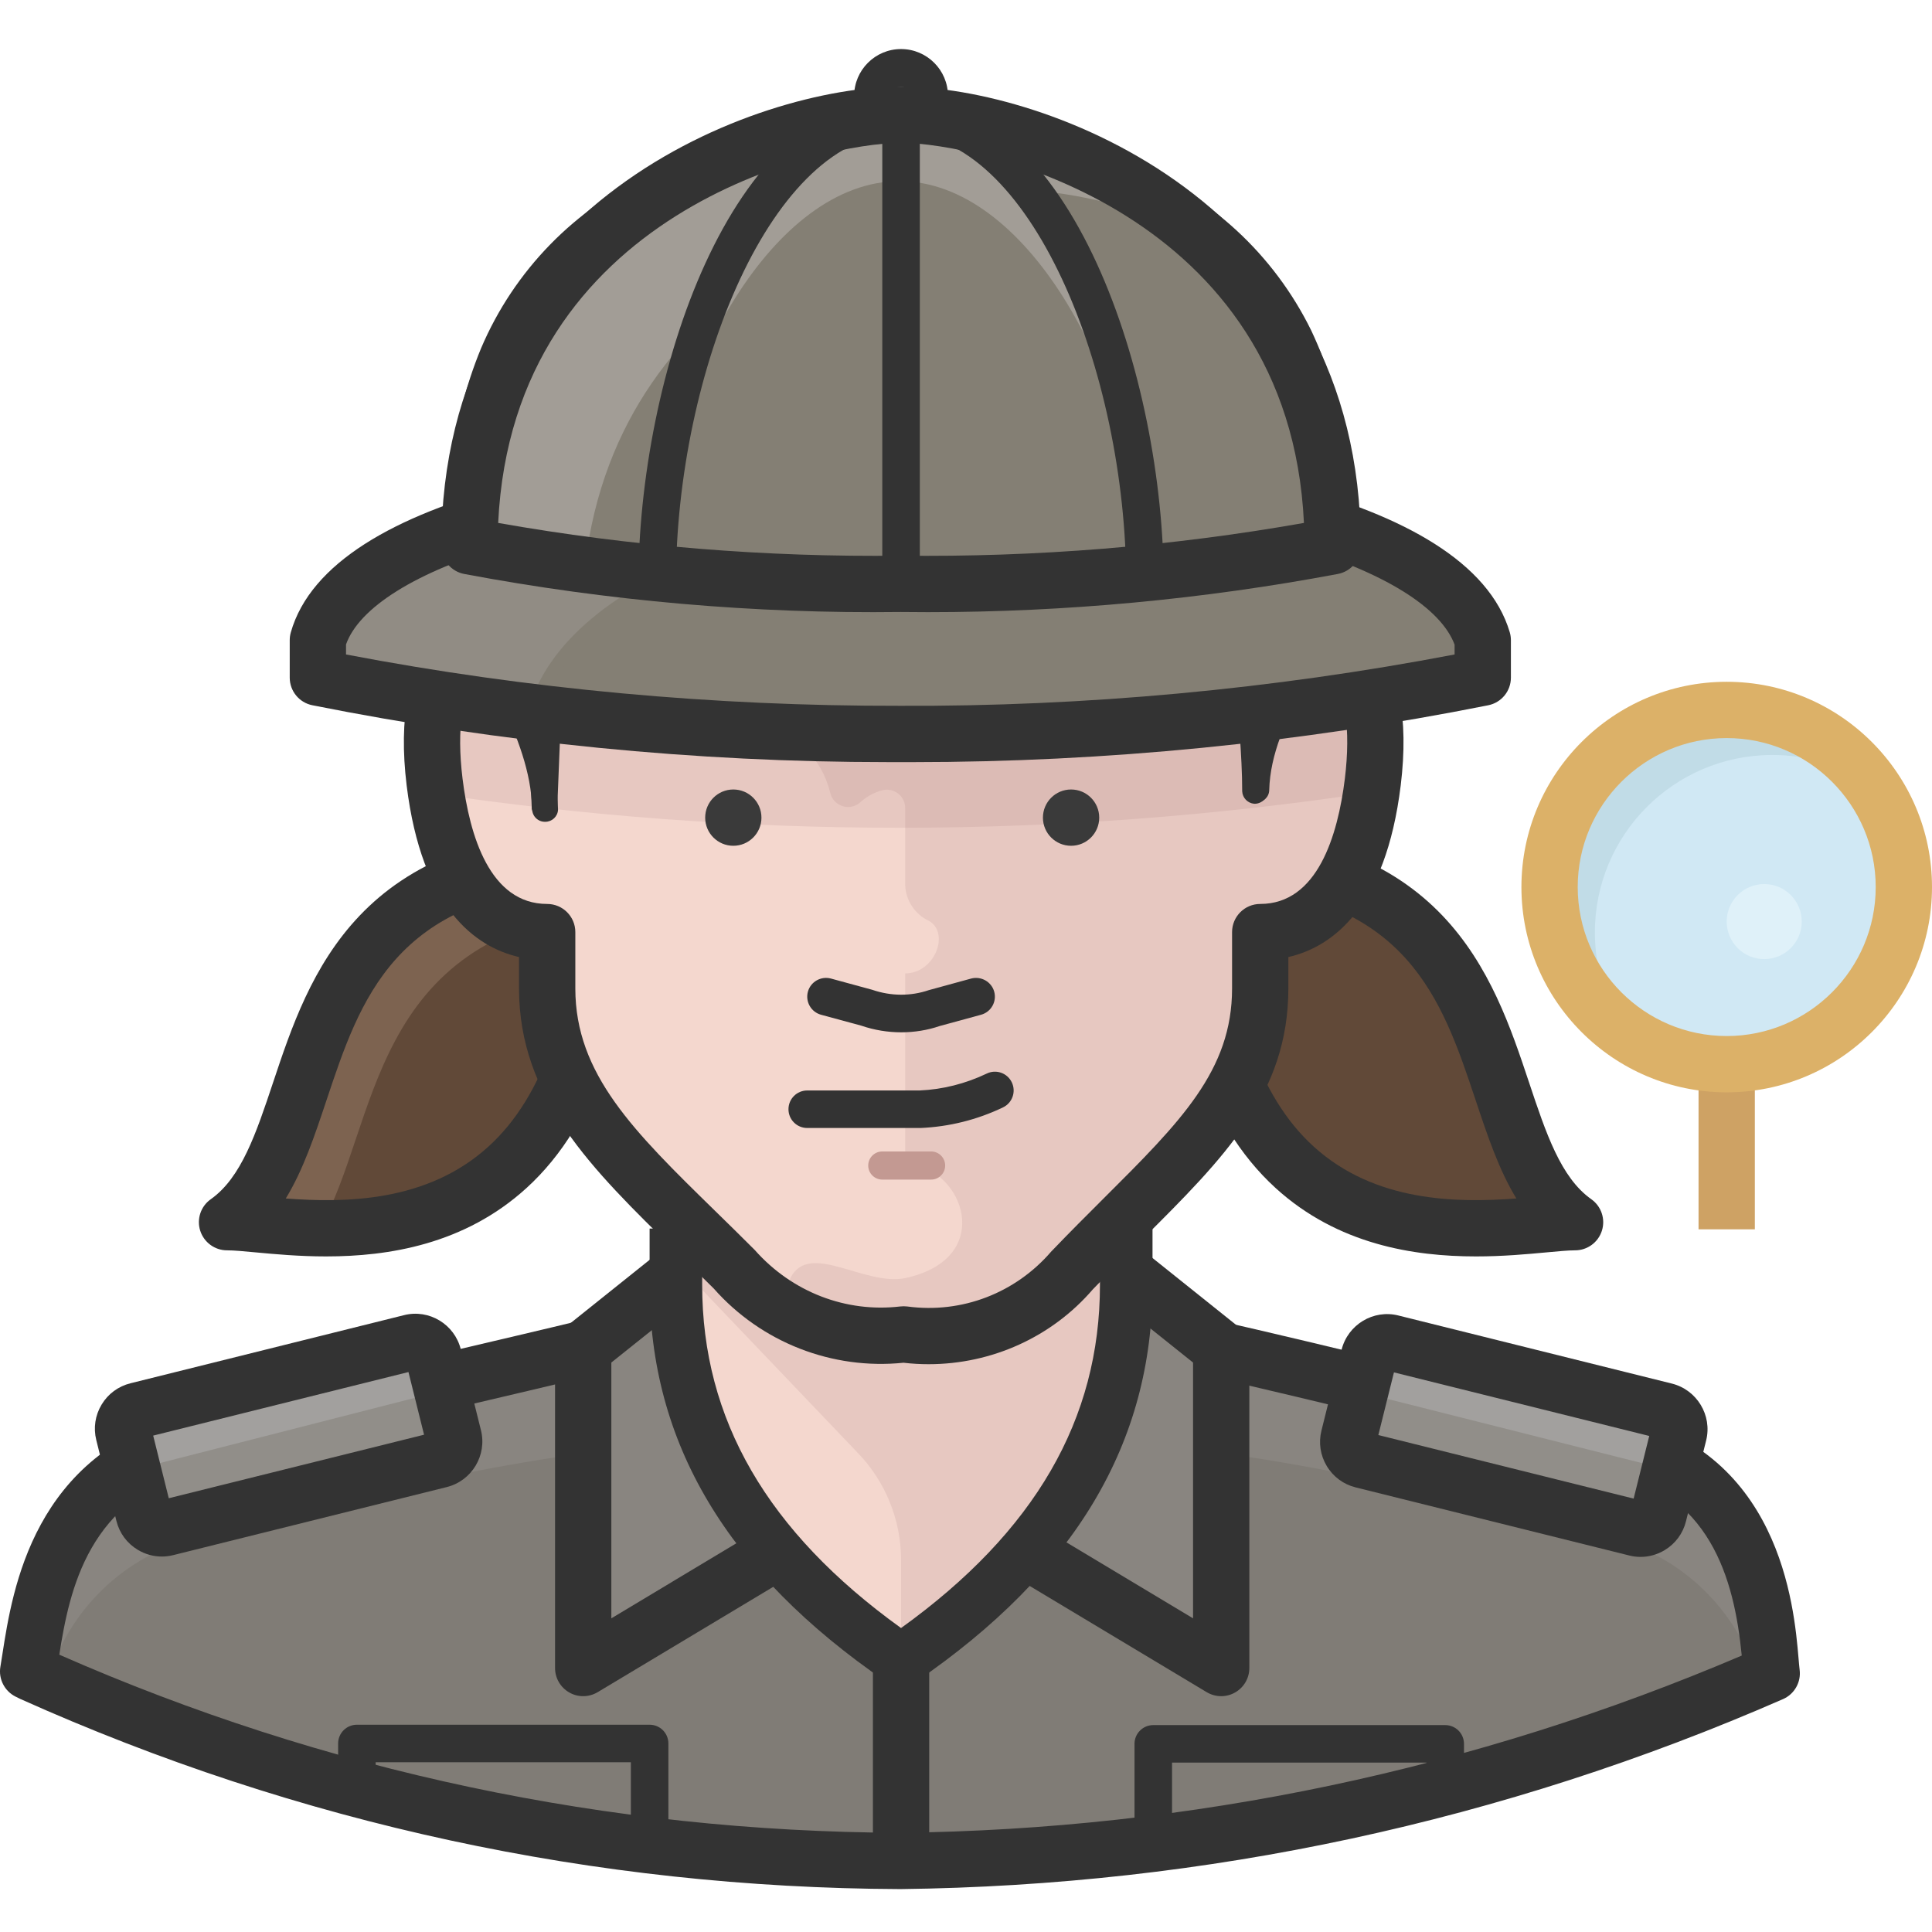
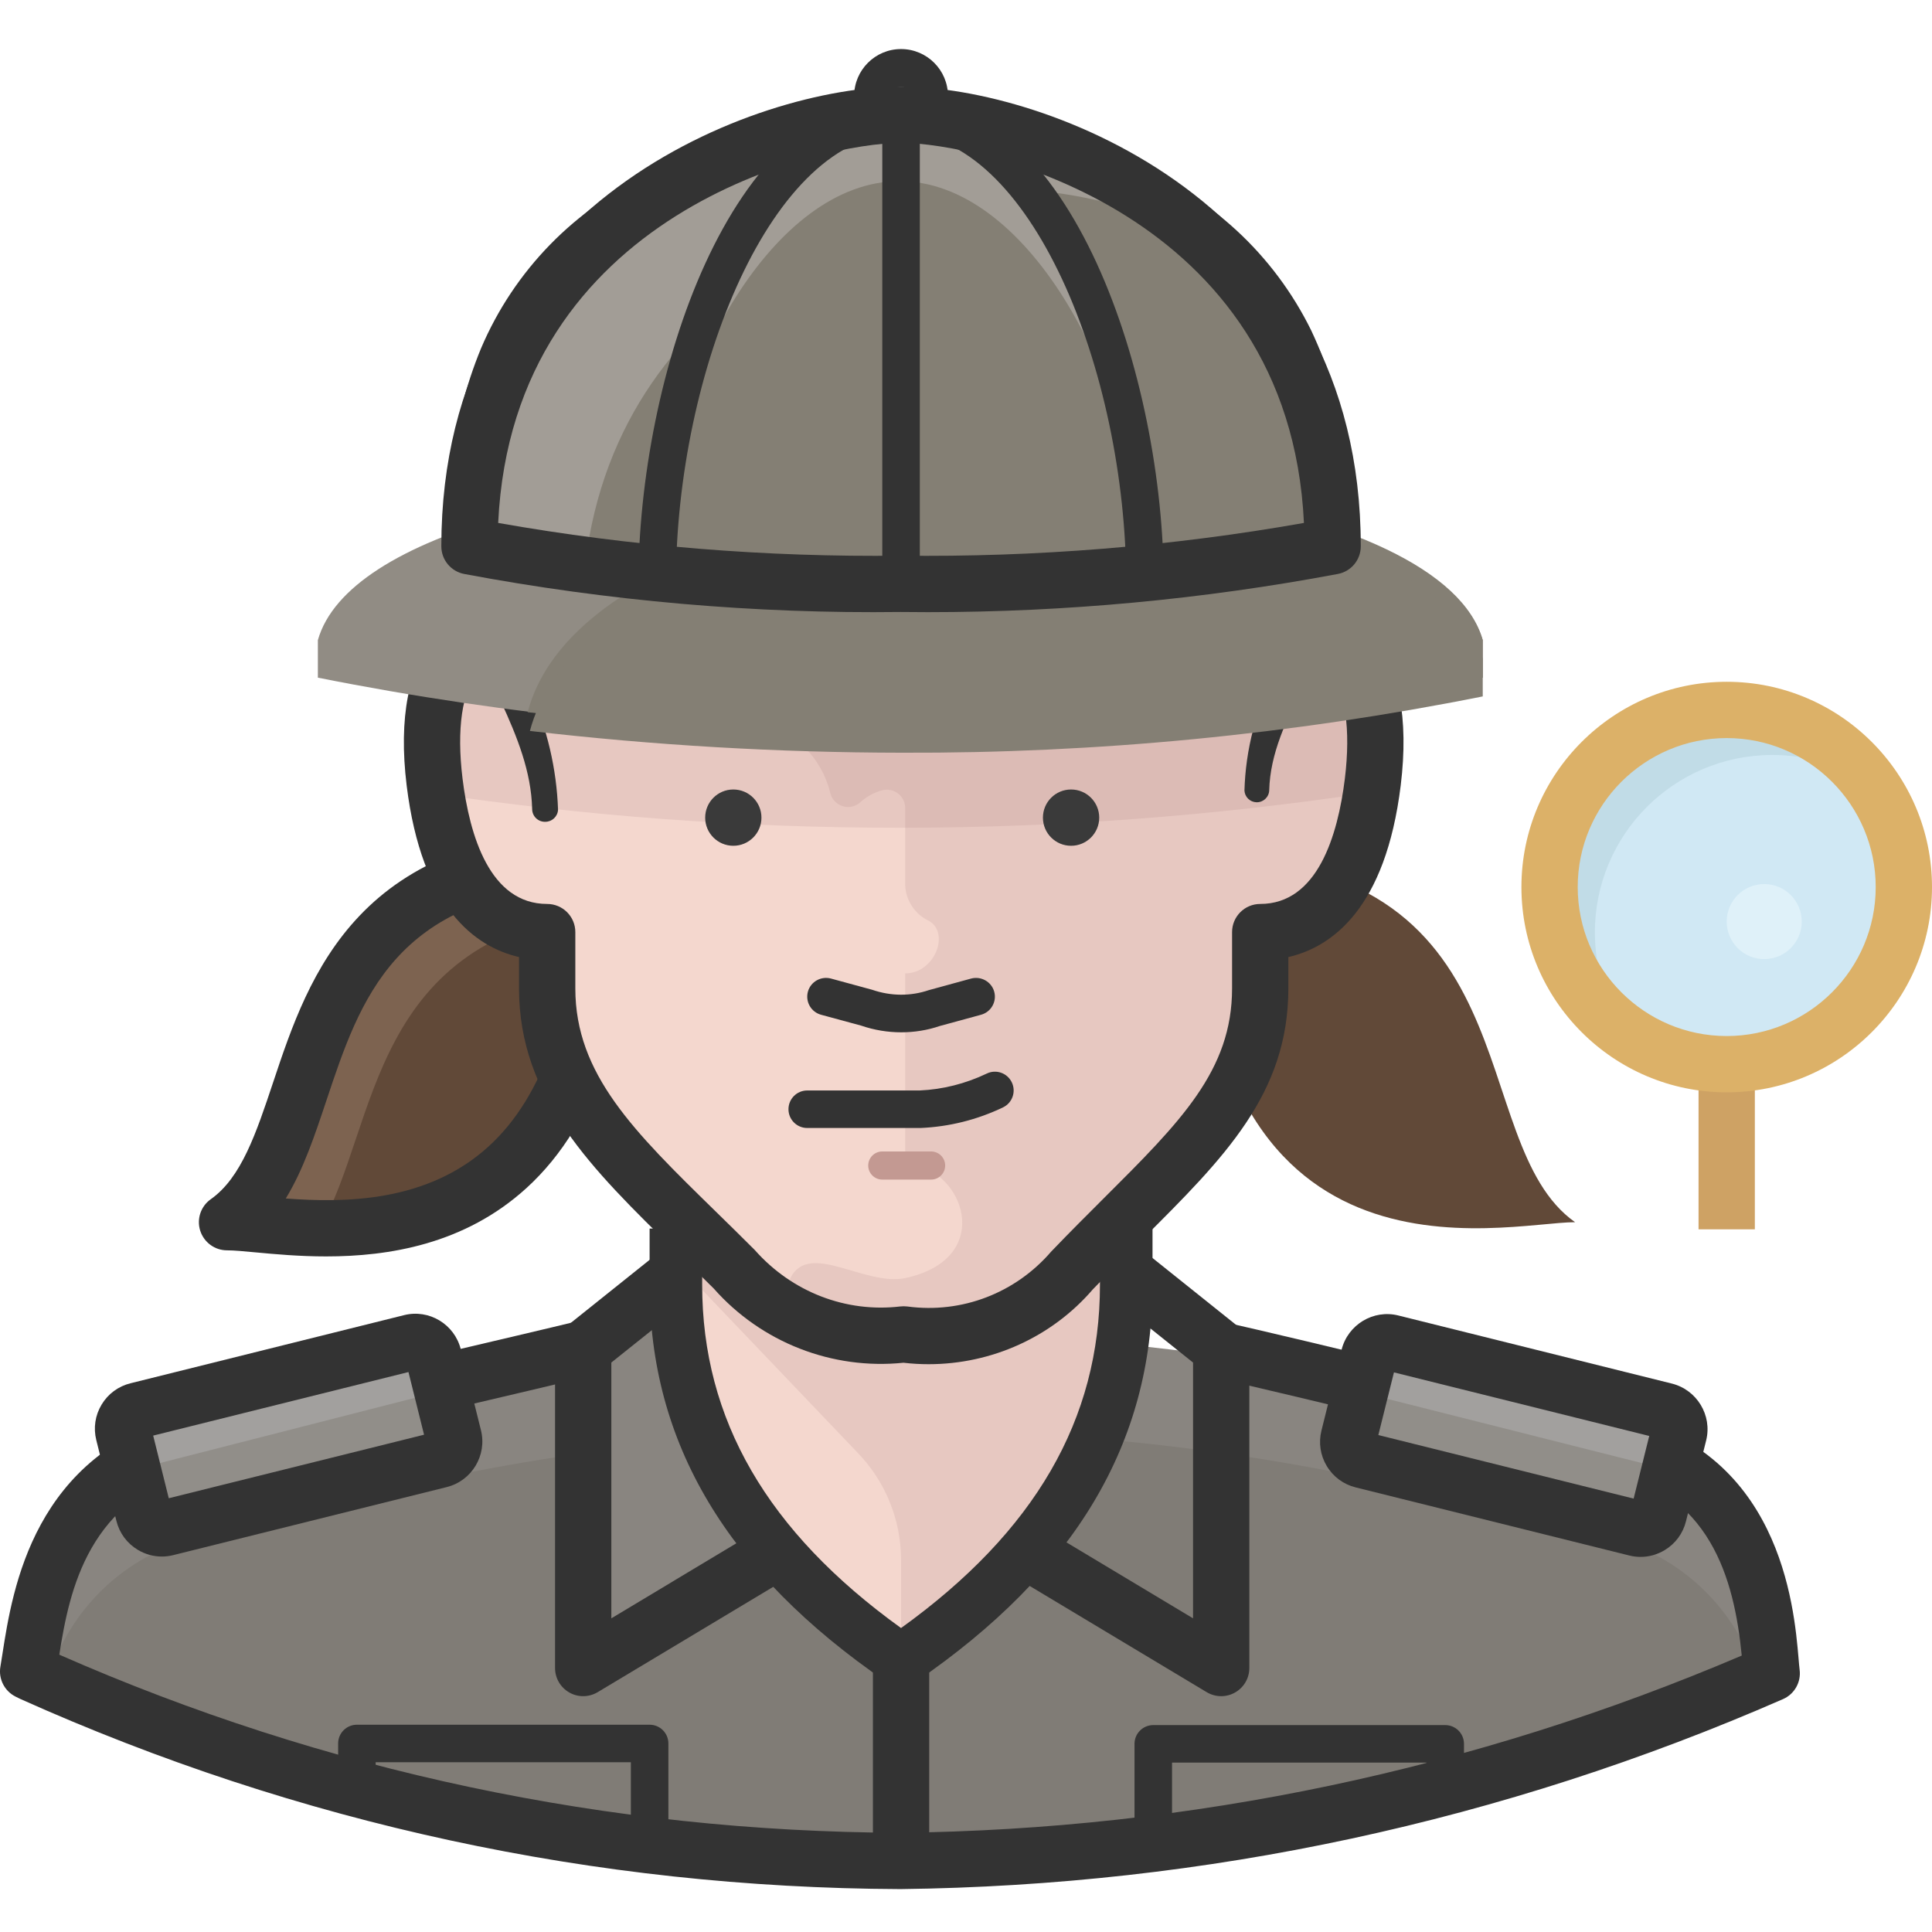
<svg xmlns="http://www.w3.org/2000/svg" height="511pt" viewBox="0 -12 512 511" width="511pt">
  <path d="m316.965 214.625c90.898 0 70.312 75.488 100.449 96.77-18.996 0-100.449 21.98-100.449-96.77zm0 0" fill="#614938" />
  <path d="m160.621 214.625c-90.902 0-70.316 75.488-100.449 96.77 18.996 0 100.449 21.98 100.449-96.77zm0 0" fill="#7d6350" />
  <path d="m160.125 228.648c-62.758 6.762-59.676 57.188-75.387 84.34 29.137.395 70.809-8.953 75.387-84.34zm0 0" fill="#614938" />
-   <path d="m391.137 320.465c-16.453 0-36.664-3.148-53.098-18.133-18.938-17.262-28.535-46.766-28.535-87.711 0-4.117 3.344-7.457 7.461-7.457 65.84 0 78.777 38.797 88.227 67.129 4.527 13.574 8.43 25.289 16.52 31.012 2.652 1.875 3.789 5.254 2.809 8.34-.98 3.102-3.855 5.207-7.109 5.207-1.887 0-4.449.254-7.52.535-5.117.477-11.574 1.078-18.754 1.078zm-66.598-98.188c1.059 32.531 8.965 55.734 23.555 69.031 16.27 14.828 38.07 14.977 53.758 13.801-4.645-7.598-7.672-16.688-10.809-26.098-8.891-26.652-18.078-54.172-66.504-56.734zm0 0" fill="#333" />
  <path d="m86.445 320.465c-7.176 0-13.641-.602-18.762-1.078-3.066-.285-5.625-.535-7.516-.535-3.246 0-6.121-2.109-7.109-5.207-.984-3.098.152-6.469 2.809-8.344 8.094-5.719 12.004-17.441 16.531-31.012 9.445-28.328 22.383-67.125 88.223-67.125 4.117 0 7.457 3.34 7.457 7.457 0 40.934-9.602 70.449-28.535 87.707-16.434 14.988-36.645 18.137-53.098 18.137zm-10.711-15.355c15.684 1.184 37.5 1.027 53.758-13.801 14.586-13.297 22.492-36.5 23.547-69.031-48.426 2.562-57.605 30.086-66.492 56.734-3.137 9.41-6.172 18.5-10.812 26.098zm0 0" fill="#333" />
  <path d="m426.562 369.379c-45.848-11.539-103.234-28.445-187.074-28.445h-.793c-84.34 0-141.227 16.906-187.078 28.445-38.09 9.445-43.758 44.453-46.543 61.262 73.98 31.465 153.336 48.352 233.719 49.727 80.406-1.145 159.809-18.039 233.719-49.727-2.09-15.613-6.367-51.418-45.949-61.262zm0 0" fill="#898580" />
  <path d="m426.562 394.938-42.566-10.645c-47.27-11.75-95.797-17.695-144.508-17.699h-.793c-48.578.039-96.969 5.984-144.113 17.699l-42.566 10.645c-18.816 4.711-33.75 19-39.285 37.594 71.297 31.219 148.23 47.5 226.062 47.836 78.156-.281 155.43-16.562 227.055-47.836-5.535-18.594-20.469-32.883-39.285-37.594zm0 0" fill="#807c76" />
  <path d="m179.121 296.379v29.836c0 42.566 22.672 74.191 59.672 99.453 36.996-25.262 59.672-56.887 59.672-99.453v-29.836zm0 0" fill="#f4d7ce" />
  <path d="m298.465 296.379h-119.344v25.656l48.035 50.324c7.43 7.609 11.605 17.812 11.637 28.445v24.863c36.996-25.262 59.672-56.887 59.672-99.453zm0 0" fill="#e7c8c1" />
  <path d="m239.488 341.133c16.848 2.199 33.672-4.23 44.754-17.109 27.75-28.84 49.727-44.754 49.727-74.59v-14.918c19.891 0 27.449-20.387 29.84-39.781 2.781-22.875-2.688-39.781-19.895-39.781v-19.891c0-53.809-24.465-99.457-104.426-99.457-79.961 0-104.426 45.652-104.426 99.457v19.891c-17.207 0-22.676 16.906-19.891 39.781 2.387 19.395 9.945 39.781 29.836 39.781v14.918c0 29.836 21.977 45.75 49.727 74.594 11.082 12.875 27.906 19.309 44.754 17.105" fill="#f4d7ce" />
  <path d="m341.133 155.449c0-3.082 1.191-15.812 1.191-18.996 0-53.805-23.473-100.449-103.434-100.449-9.016-.109-18.027.492-26.949 1.793v104.625c-.012 10.926-4.59 21.348-12.633 28.742-1.824 1.668-1.949 4.5-.281 6.324.605.66 1.395 1.129 2.27 1.336 9.223 2.273 16.426 9.473 18.699 18.695.57 2.629 3.168 4.301 5.797 3.727.672-.145 1.305-.434 1.859-.844 1.734-1.652 3.855-2.852 6.168-3.48 2.609-.66 5.258.922 5.918 3.531.102.406.152.824.148 1.242v20.488c.203 4.035 2.609 7.629 6.266 9.348 5.668 3.184 1.59 13.926-6.266 13.926v47.141c.008 1.828 1.293 3.402 3.082 3.781 13.129 3.082 19.891 24.863-3.082 29.836-10.84 2.188-25.461-9.945-30.434 0 0 .594-6.566 14.719 30.434 14.719 16.141 2.098 32.207-4.387 42.367-17.105 27.648-28.941 48.734-46.445 50.723-76.285 0-6.363.797-9.348.895-10.539 18.5-.5 25.859-21.781 28.246-41.176 2.387-22.773-3.781-40.379-20.984-40.379zm0 0" fill="#e7c8c1" />
  <path d="m363.109 197.422c.051-.895.051-1.793 0-2.688 2.785-22.875-2.684-39.781-19.891-39.781v-19.891c0-53.805-24.465-99.457-104.426-99.457-79.961 0-104.43 45.652-104.43 99.457v19.891c-17.203 0-22.676 16.906-19.891 39.781v2.984c41.027 6.102 82.445 9.16 123.922 9.148 41.75-.043 83.438-3.203 124.715-9.445zm0 0" fill="#e7c8c1" />
  <path d="m341.133 155.449c0-3.082 1.191-15.812 1.191-18.996 0-53.805-23.473-100.449-103.434-100.449-9.016-.109-18.027.492-26.949 1.793v104.625c-.012 10.926-4.59 21.348-12.633 28.742-1.824 1.668-1.949 4.5-.281 6.324.605.66 1.395 1.129 2.27 1.336 9.223 2.273 16.426 9.473 18.699 18.695.57 2.629 3.168 4.301 5.797 3.727.672-.145 1.305-.434 1.859-.844 1.734-1.652 3.855-2.852 6.168-3.48 2.609-.66 5.258.922 5.918 3.531.102.406.152.824.148 1.242v5.172c40.812-.082 81.562-3.141 121.93-9.148v-1.891c2.688-22.773-3.48-40.379-20.684-40.379zm0 0" fill="#dcbbb5" />
  <path d="m246.113 349.027c-2.215 0-4.438-.125-6.672-.387-18.871 1.941-37.664-5.359-50.297-19.676-3.23-3.215-6.695-6.605-10.051-9.891-22.289-21.793-41.547-40.617-41.547-69.637v-8.305c-11.523-2.664-25.762-12.805-29.781-45.492-2.176-17.871.496-31.633 7.73-39.801 3.238-3.66 7.352-6.168 12.105-7.422v-13.355c0-48.777 19.41-106.914 111.887-106.914 92.473 0 111.887 58.137 111.887 106.914v13.363c4.758 1.254 8.867 3.754 12.102 7.414 7.234 8.168 9.918 21.93 7.73 39.797-4.02 32.688-18.258 42.832-29.777 45.496v8.305c0 27.953-17.016 44.902-38.57 66.375-4.203 4.188-8.641 8.605-13.246 13.383-10.848 12.625-26.773 19.824-43.5 19.832zm-6.625-15.355c.328 0 .645.02.969.059 14.434 1.945 28.664-3.555 38.133-14.566 4.957-5.168 9.473-9.664 13.746-13.93 20.578-20.504 34.176-34.043 34.176-55.797v-14.922c0-4.121 3.344-7.461 7.461-7.461 15.16 0 20.559-18.074 22.434-33.234 1.594-13.105.109-23.348-4.098-28.086-2-2.27-4.672-3.324-8.391-3.324-4.121 0-7.461-3.34-7.461-7.457v-19.891c0-61.043-32.621-91.996-96.969-91.996-64.344 0-96.969 30.949-96.969 91.992v19.891c0 4.121-3.34 7.461-7.457 7.461-4.891 0-7.133 1.895-8.398 3.32-4.199 4.738-5.691 14.98-4.086 28.098 1.859 15.156 7.262 33.227 22.43 33.227 4.117 0 7.461 3.34 7.461 7.457v14.926c0 22.746 15.543 37.934 37.055 58.973 3.402 3.32 6.91 6.758 10.496 10.352 9.902 11.191 24.23 16.656 38.59 14.957.293-.027.59-.047.879-.047zm0 0" fill="#333" />
  <path d="m291.305 204.184c0 4.117-3.34 7.457-7.461 7.457-4.117 0-7.457-3.34-7.457-7.457 0-4.121 3.34-7.461 7.457-7.461 4.121 0 7.461 3.34 7.461 7.461zm0 0" fill="#3a3a3a" />
  <path d="m201.793 204.184c0 4.117-3.336 7.457-7.457 7.457-4.121 0-7.457-3.34-7.457-7.457 0-4.121 3.336-7.461 7.457-7.461 4.121 0 7.457 3.34 7.457 7.461zm0 0" fill="#3a3a3a" />
  <path d="m333.273 196.922c0-24.863 19.891-37.992 19.891-70.512 0-51.816-28.543-99.457-114.371-99.457-85.832 0-114.375 47.641-114.375 99.457 0 32.52 19.891 50.621 19.891 75.484v-34.809c84.836-.496 108.109-12.93 129.293-43.262 9.945 17.203 24.965 31.625 59.672 43.262zm0 0" fill="#614938" />
-   <path d="m140.93 201.895-1.395-34.809c-.059-2.508 1.875-4.613 4.375-4.773 11.738-.598 23.57-1.094 35.211-2.387 11.695-.957 23.324-2.652 34.809-5.074 10.816-2.254 21.152-6.395 30.531-12.234 8.988-6.16 16.773-13.914 22.973-22.871 2.352-3.137 6.781-3.801 9.945-1.492.77.637 1.41 1.41 1.891 2.285 5.613 10.242 13.465 19.082 22.977 25.859 9.977 6.883 20.809 12.434 32.223 16.512 1.82.734 3.004 2.512 2.984 4.473 0 9.945-.996 19.891-1.492 29.836-.109 1.887-1.695 3.34-3.582 3.285-1.73-.148-3.09-1.547-3.184-3.285 0-9.945-1.191-19.891-1.492-29.836l3.383 4.574c-12.66-3.523-24.801-8.707-36.102-15.414-11.441-7.438-20.977-17.449-27.848-29.238h12.23c-6.805 11-15.977 20.344-26.852 27.348-11.023 6.48-23.172 10.832-35.805 12.832-23.945 3.691-48.207 4.926-72.402 3.68l4.773-4.777-1.391 34.812c-.055 1.863-1.613 3.336-3.477 3.281-.004 0-.004 0-.004 0-1.547-.035-2.883-1.09-3.281-2.586zm0 0" fill="#333" />
  <path d="m285.238 33.219c-15.16-3.934-30.789-5.738-46.445-5.371-85.73 0-114.375 46.746-114.375 98.562 0 30.73 15.117 41.867 19.891 60.566-28.043-116.957 45.156-150.277 140.93-153.758zm0 0" fill="#735a49" />
  <path d="m238.789 487.828c-4.117 0-7.457-3.344-7.457-7.461v-52.91c0-4.121 3.34-7.461 7.457-7.461 4.117 0 7.461 3.344 7.461 7.461v52.91c0 4.121-3.344 7.461-7.461 7.461zm0 0" fill="#333" />
-   <path d="m298.766 325.121 24.863 19.891v84.535l-49.73-29.836c14.719-20.188 20.789-44.355 24.867-74.59zm0 0" fill="#898580" />
  <path d="m323.629 437.004c-1.332 0-2.664-.359-3.836-1.059l-49.73-29.836 7.672-12.801 38.434 23.066v-67.785l-22.066-17.645 9.324-11.656 24.863 19.891c1.77 1.418 2.797 3.566 2.797 5.828v84.535c0 2.691-1.449 5.168-3.789 6.488-1.133.652-2.406.973-3.668.973zm0 0" fill="#333" />
  <path d="m179.418 325.121-24.863 19.891v84.535l49.727-29.836c-14.719-20.188-20.785-44.355-24.863-74.59zm0 0" fill="#898580" />
  <g fill="#333">
    <path d="m154.555 437.004c-1.27 0-2.535-.32-3.676-.973-2.336-1.32-3.785-3.797-3.785-6.488v-84.535c0-2.266 1.031-4.41 2.797-5.828l24.867-19.891 9.324 11.652-22.07 17.648v67.785l38.434-23.07 7.672 12.801-49.727 29.836c-1.18.703-2.508 1.062-3.836 1.062zm0 0" />
    <path d="m238.582 488.129c-80.988-.34-159.402-17.289-233.18-50.379l-1.262-.621c-2.938-1.465-4.582-4.68-4.039-7.914l.547-3.422c2.684-17.246 8.266-53.137 48.805-63.633 6.754-1.719 34.508-8.238 59.676-14.152 20.281-4.758 38.875-9.129 43.312-10.234l3.625 14.469c-4.465 1.117-23.152 5.508-43.527 10.297-25.059 5.887-52.695 12.371-59.383 14.062-29.793 7.723-34.715 32.156-37.441 49.406 70.453 30.965 145.477 46.883 222.809 47.203 77.062-.91 152.121-16.715 223.059-46.969-2-20.426-8.371-43.727-36.742-49.242-4.582-.941-25.25-5.902-47.125-11.16-23.203-5.574-49.492-11.895-55.902-13.227l3.031-14.609c6.641 1.383 31.914 7.453 56.348 13.328 20.797 5 42.301 10.168 46.574 11.043 44.055 8.555 47.688 50.777 48.871 64.656.109 1.203.184 2.203.281 2.941.438 3.293-1.359 6.477-4.398 7.809-74.242 32.449-152.953 49.387-233.938 50.348zm0 0" />
    <path d="m238.789 434.418c-1.375 0-2.75-.406-3.938-1.223-42.184-28.914-62.699-63.324-62.699-105.195v-14.918h13.93v14.918c0 35.637 17.25 65.426 52.707 90.949 35.461-25.516 52.711-55.305 52.711-90.949v-14.918h13.93v14.918c0 41.871-20.516 76.281-62.703 105.195-1.188.816-2.562 1.223-3.938 1.223zm0 0" />
    <path d="m141.027 201.895c-.496-19.891-14.816-36.5-19.891-58.082-2.129-10.668-2.633-21.602-1.492-32.422 1.035-10.871 3.684-21.531 7.855-31.625 8.773-20.613 24.957-37.184 45.352-46.445 19.879-8.812 41.414-13.254 63.156-13.027 21.688-.824 43.316 2.797 63.551 10.641 20.93 8.223 38.027 23.973 47.938 44.156 4.684 9.938 7.801 20.539 9.25 31.43 1.539 10.785 1.539 21.734 0 32.523-3.383 22.477-19.891 38.488-20.391 57.883-.051 1.809-1.566 3.234-3.375 3.18-.004 0-.004 0-.004 0-1.699-.047-3.082-1.387-3.184-3.082.309-10.926 3.098-21.637 8.156-31.328 4.57-8.957 7.785-18.543 9.547-28.445 2.242-19.555-1.215-39.344-9.945-56.988-9.156-17.062-24.273-30.16-42.469-36.797-18.707-6.566-38.457-9.668-58.281-9.148-19.801-.363-39.477 3.219-57.883 10.539-17.945 7.496-32.402 21.492-40.477 39.188-3.969 8.988-6.613 18.5-7.855 28.246-1.371 9.91-1.203 19.973.496 29.836 2.168 9.809 5.336 19.375 9.449 28.543 4.48 9.895 6.98 20.57 7.359 31.426-.105 1.789-1.59 3.188-3.383 3.184-1.867.055-3.422-1.414-3.477-3.281-.004-.035-.004-.066-.004-.102zm0 0" />
  </g>
  <path d="m36.379 361.312 72.477-18.043c2.668-.664 5.363.957 6.027 3.625l5.336 21.422c.664 2.664-.961 5.363-3.625 6.027l-72.48 18.043c-2.664.664-5.363-.957-6.023-3.625l-5.336-21.422c-.664-2.664.961-5.363 3.625-6.027zm0 0" fill="#a2a09e" />
  <path d="m34.91 377.133 2.984 11.938c.723 2.43 3.188 3.898 5.668 3.379l73-18.398c2.43-.723 3.902-3.188 3.379-5.668l-2.582-12.332zm0 0" fill="#918e89" />
  <path d="m42.887 400c-2.219 0-4.41-.605-6.367-1.777-2.852-1.711-4.867-4.43-5.668-7.656l-5.336-21.434c-.801-3.215-.301-6.559 1.41-9.402 1.711-2.848 4.43-4.855 7.66-5.652l72.469-18.047c6.672-1.688 13.41 2.418 15.062 9.055l5.34 21.434c1.656 6.633-2.398 13.395-9.047 15.066l-72.492 18.035c-1.008.25-2.023.379-3.031.379zm-.578-14.852c-.004 0-.012 0-.012 0zm-1.715-17.199 4.133 16.598 67.652-16.832-4.133-16.609zm0 0" fill="#333" />
  <path d="m357.438 368.41 5.336-21.426c.664-2.664 3.363-4.289 6.027-3.625l72.477 18.047c2.664.664 4.289 3.359 3.625 6.023l-5.336 21.426c-.664 2.664-3.359 4.289-6.023 3.625l-72.48-18.043c-2.664-.664-4.285-3.363-3.625-6.027zm0 0" fill="#a2a09e" />
  <path d="m442.676 377.133-2.887 11.938c-.762 2.441-3.258 3.906-5.766 3.379l-72.902-18.398c-2.469-.68-3.992-3.156-3.48-5.668l2.984-11.934zm0 0" fill="#918e89" />
  <path d="m434.758 400.094c-1 0-2.012-.125-3.012-.379l-72.492-18.043c-3.219-.797-5.938-2.809-7.645-5.652-1.711-2.848-2.215-6.188-1.41-9.402l5.332-21.426c1.672-6.672 8.449-10.742 15.066-9.07l72.48 18.043c6.645 1.672 10.715 8.422 9.074 15.055l-5.352 21.445c-.797 3.215-2.809 5.934-5.656 7.645-1.961 1.176-4.152 1.785-6.387 1.785zm-69.484-32.293 67.656 16.844 4.137-16.602-67.656-16.848zm-.602 2.41.012-.012zm0 0" fill="#333" />
  <path d="m172.156 480.367c-.199 0-.391-.008-.59-.039-26.371-3.164-52.699-8.195-78.254-14.945-2.184-.574-3.703-2.555-3.703-4.809v-11.031c0-2.75 2.223-4.973 4.973-4.973h77.578c2.746 0 4.973 2.223 4.973 4.973v25.852c0 1.422-.609 2.781-1.676 3.723-.914.816-2.09 1.25-3.301 1.25zm-72.605-23.641c22.152 5.691 44.855 10.062 67.633 13.035v-15.246h-67.633zm0 0" fill="#333" />
  <path d="m305.629 480.367c-1.215 0-2.387-.445-3.301-1.25-1.059-.941-1.672-2.301-1.672-3.723v-25.754c0-2.75 2.227-4.973 4.973-4.973h77.371c2.75 0 4.973 2.223 4.973 4.973v10.836c0 2.246-1.508 4.215-3.684 4.801-25.504 6.883-51.777 11.945-78.074 15.051-.195.031-.391.039-.586.039zm4.973-25.754v15.16c22.699-2.934 45.34-7.332 67.426-13.121v-2.039zm0 0" fill="#333" />
  <path d="m238.395 112.387c-80.359 0-146.199 16.605-154.156 44.754v9.945c50.754 10.125 102.402 15.125 154.156 14.918 51.887.234 103.668-4.766 154.551-14.918v-9.945c-8.352-28.145-74.191-44.754-154.551-44.754zm0 0" fill="#918c84" />
  <path d="m392.949 157.141c-5.273-18.699-36.105-32.324-79.566-39.285-6.863-.496-13.324-.496-19.891-.496-79.066 0-143.91 21.781-153.656 58.875 32.715 3.809 65.621 5.73 98.559 5.77 51.887.234 103.668-4.766 154.555-14.918zm0 0" fill="#847f74" />
  <path d="m392.949 162.113c-5.273-18.699-36.105-32.324-79.566-39.285-6.266 0-12.73-.496-19.293-.496-79.066 0-143.91 21.781-153.66 58.875 32.719 3.809 65.625 5.73 98.562 5.77 51.688.191 103.266-4.805 153.953-14.918v-9.945zm0 0" fill="#847f74" />
-   <path d="m241.84 189.473c-2.188.004-4.387 0-6.59-.004-51.039 0-102.336-5.066-152.469-15.07-3.488-.691-6-3.758-6-7.312v-9.945c0-.684.094-1.367.281-2.031 10.457-36.996 90.195-50.184 161.336-50.184 70.98 0 150.738 13.164 161.695 50.094.203.688.312 1.402.312 2.121v9.945c0 3.555-2.52 6.621-6.004 7.316-50.117 10-101.438 15.066-152.562 15.07zm-3.473-14.926c49.121.219 98.75-4.359 147.117-13.605v-2.602c-7.156-19.285-59.398-38.496-147.09-38.496-87.848 0-139.871 19.191-146.695 38.441v2.656c48.266 9.223 97.605 13.691 146.668 13.605zm0 0" fill="#333" />
  <path d="m238.793 17.902c29.836 0 114.371 24.867 114.371 114.375-37.699 7.098-76.012 10.43-114.371 9.945-38.359.484-76.672-2.848-114.375-9.945 0-89.508 84.539-114.375 114.375-114.375zm0 0" fill="#a29d96" />
  <path d="m155.051 137.25c27.805 3.145 55.762 4.738 83.742 4.773 38.359.48 76.672-2.848 114.371-9.945 1-30.93-11.617-60.734-34.508-81.555-15.508-7.691-32.438-12.094-49.73-12.93-28.441.203-104.727 22.281-113.875 99.656zm0 0" fill="#847f74" />
  <path d="m238.793 17.902c-40.379 0-64.645 69.621-64.645 119.348 21.441 2.809 43.023 4.469 64.645 4.973 21.621-.504 43.199-2.164 64.645-4.973 0-49.727-24.664-119.348-64.645-119.348zm0 0" fill="#a29d96" />
-   <path d="m238.395 35.508c-33.418 0-60.867 50.523-64.246 94.082-.09 1.477.082 2.957.496 4.379 12.93 9.945 36.598 9.945 63.75 9.945 27.152 0 50.82 0 63.852-9.945-.098-1.461-.098-2.922 0-4.379-2.984-43.559-30.434-94.082-63.852-94.082zm0 0" fill="#847f74" />
+   <path d="m238.395 35.508c-33.418 0-60.867 50.523-64.246 94.082-.09 1.477.082 2.957.496 4.379 12.93 9.945 36.598 9.945 63.75 9.945 27.152 0 50.82 0 63.852-9.945-.098-1.461-.098-2.922 0-4.379-2.984-43.559-30.434-94.082-63.852-94.082m0 0" fill="#847f74" />
  <path d="m308.406 142.223h-9.945c0-56.336-25.523-119.348-59.672-119.348-34.152 0-59.672 63.008-59.672 119.348h-9.945c0-54.207 24.191-129.293 69.617-129.293 45.426 0 69.617 75.09 69.617 129.293zm0 0" fill="#333" />
  <path d="m233.816 23.273h9.945v119.246h-9.945zm0 0" fill="#333" />
  <path d="m213.926 286.43c-2.75 0-4.973-2.223-4.973-4.973 0-2.746 2.223-4.973 4.973-4.973h29.836c6.031-.27 12.078-1.777 17.75-4.484 2.461-1.195 5.445-.148 6.629 2.34 1.184 2.488.137 5.449-2.344 6.633-6.887 3.293-14.227 5.117-21.816 5.457zm0 0" fill="#333" />
  <path d="m246.75 300.105h-12.934c-2.059 0-3.73-1.668-3.73-3.727 0-2.062 1.672-3.73 3.73-3.73h12.934c2.059 0 3.727 1.668 3.727 3.73 0 2.059-1.668 3.727-3.727 3.727zm0 0" fill="#c39992" />
  <path d="m238.863 261.074c-3.578 0-7.191-.586-10.637-1.77l-10.633-2.883c-2.652-.719-4.215-3.461-3.492-6.109.723-2.652 3.469-4.188 6.105-3.488l10.941 2.98c5.039 1.73 10.242 1.711 14.984.098l11.242-3.078c2.629-.691 5.383.844 6.105 3.488.723 2.648-.84 5.387-3.492 6.109l-10.934 2.98c-3.223 1.105-6.688 1.672-10.191 1.672zm0 0" fill="#333" />
  <path d="m238.789 25.363c-6.855 0-12.43-5.574-12.43-12.434 0-6.855 5.574-12.43 12.43-12.43 6.859 0 12.434 5.574 12.434 12.43 0 6.859-5.574 12.434-12.434 12.434zm0-14.918c-1.367 0-2.484 1.117-2.484 2.484 0 2.738 4.973 2.738 4.973 0 0-1.367-1.117-2.484-2.488-2.484zm0 0" fill="#333" />
  <path d="m245.996 149.727c-2.438 0-4.867-.016-7.301-.047-38.625.5-77.555-2.906-115.66-10.07-3.523-.664-6.078-3.742-6.078-7.332 0-91.156 83.668-121.832 121.832-121.832 38.168 0 121.832 30.676 121.832 121.832 0 3.59-2.555 6.668-6.082 7.328-35.699 6.719-72.18 10.121-108.543 10.121zm-7.301-14.965c35.824.434 71.715-2.469 106.863-8.68-3.914-82.598-86.062-100.719-106.77-100.719-20.707 0-102.848 18.121-106.766 100.719 35.148 6.211 70.977 9.113 106.672 8.68zm0 0" fill="#333" />
  <path d="m450.133 269.523h14.918v43.762h-14.918zm0 0" fill="#cea264" />
  <path d="m504.535 222.582c0 25.926-21.016 46.941-46.941 46.941s-46.941-21.016-46.941-46.941 21.016-46.941 46.941-46.941 46.941 21.016 46.941 46.941zm0 0" fill="#c1dce7" />
  <path d="m469.625 187.574c-25.98.039-47.008 21.137-46.965 47.117.016 9.492 2.898 18.758 8.277 26.578 21.445 14.668 50.719 9.172 65.387-12.277 5.32-7.781 8.18-16.984 8.211-26.41.059-9.523-2.824-18.832-8.254-26.656-7.816-5.457-17.121-8.375-26.656-8.352zm0 0" fill="#d0e8f4" />
  <path d="m457.59 276.98c-29.992 0-54.398-24.406-54.398-54.398 0-29.996 24.406-54.402 54.398-54.402 30.004 0 54.41 24.406 54.41 54.402 0 29.992-24.406 54.398-54.41 54.398zm0-93.883c-21.766 0-39.48 17.715-39.48 39.484 0 21.766 17.715 39.48 39.48 39.48 21.777 0 39.492-17.715 39.492-39.48 0-21.77-17.715-39.484-39.492-39.484zm0 0" fill="#dcb168" />
  <path d="m477.484 231.73c0 5.492-4.453 9.945-9.945 9.945-5.492 0-9.945-4.453-9.945-9.945 0-5.492 4.453-9.945 9.945-9.945 5.492 0 9.945 4.453 9.945 9.945zm0 0" fill="#dff1f9" />
</svg>